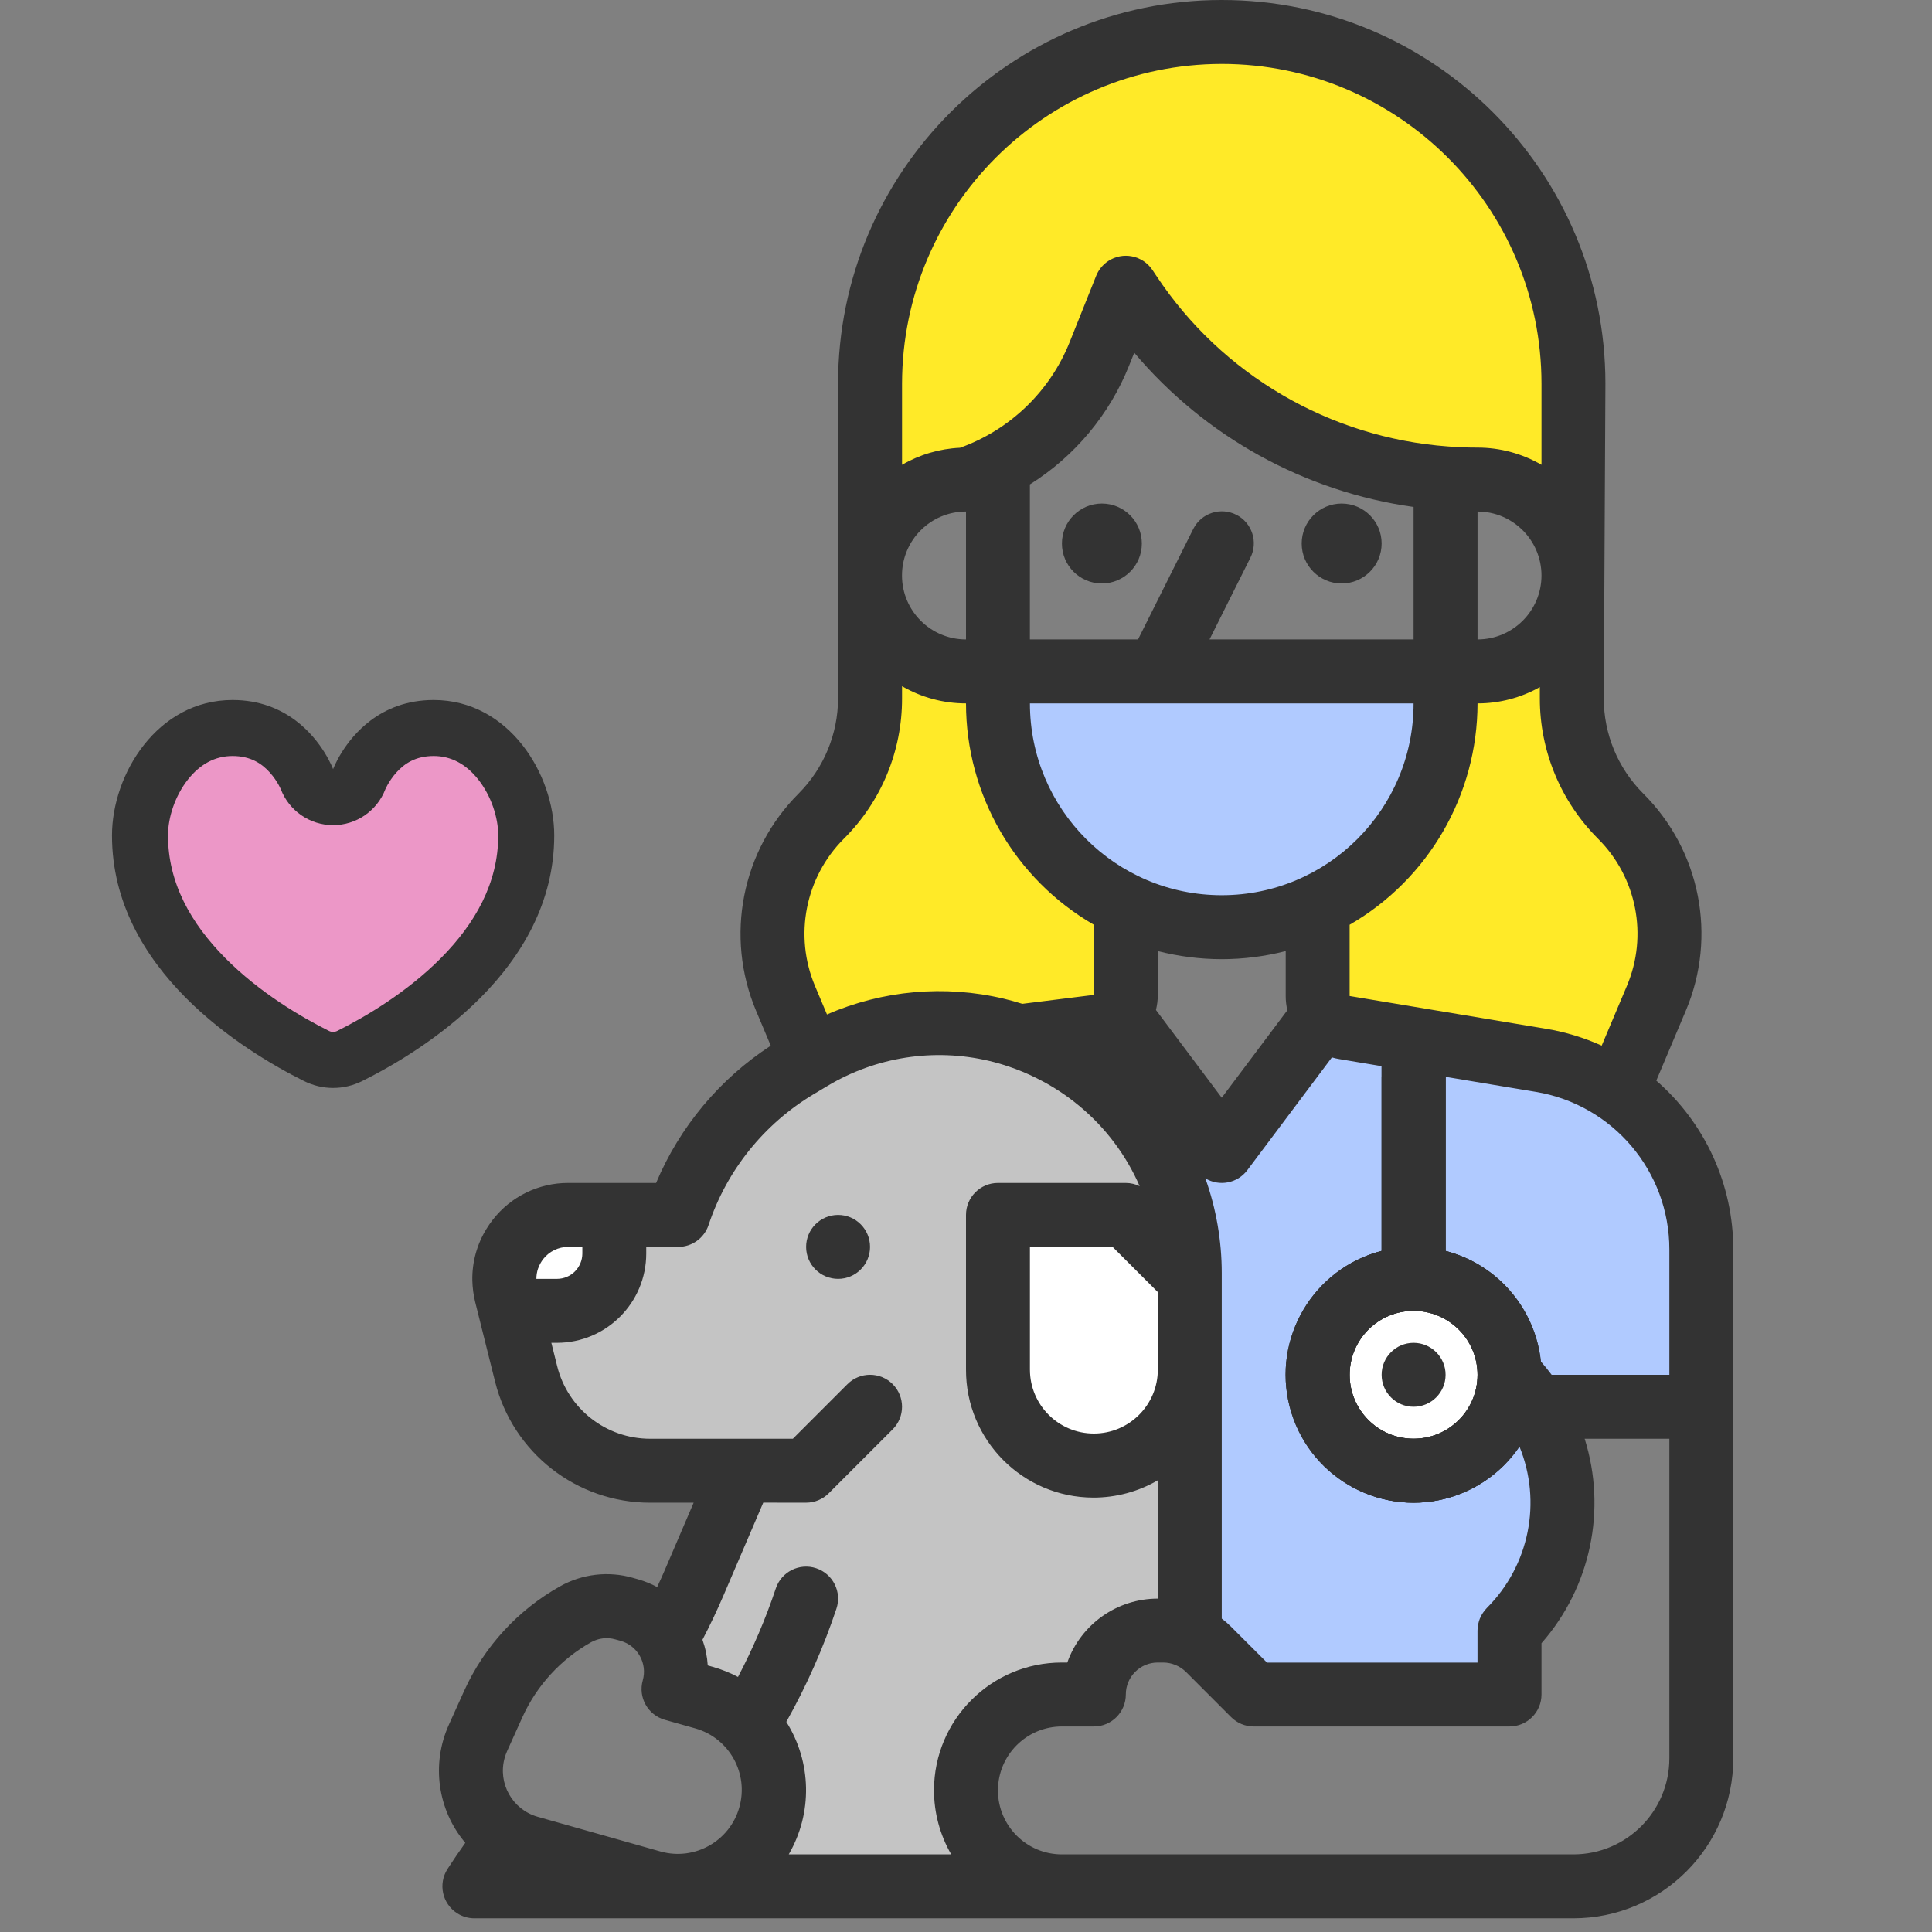
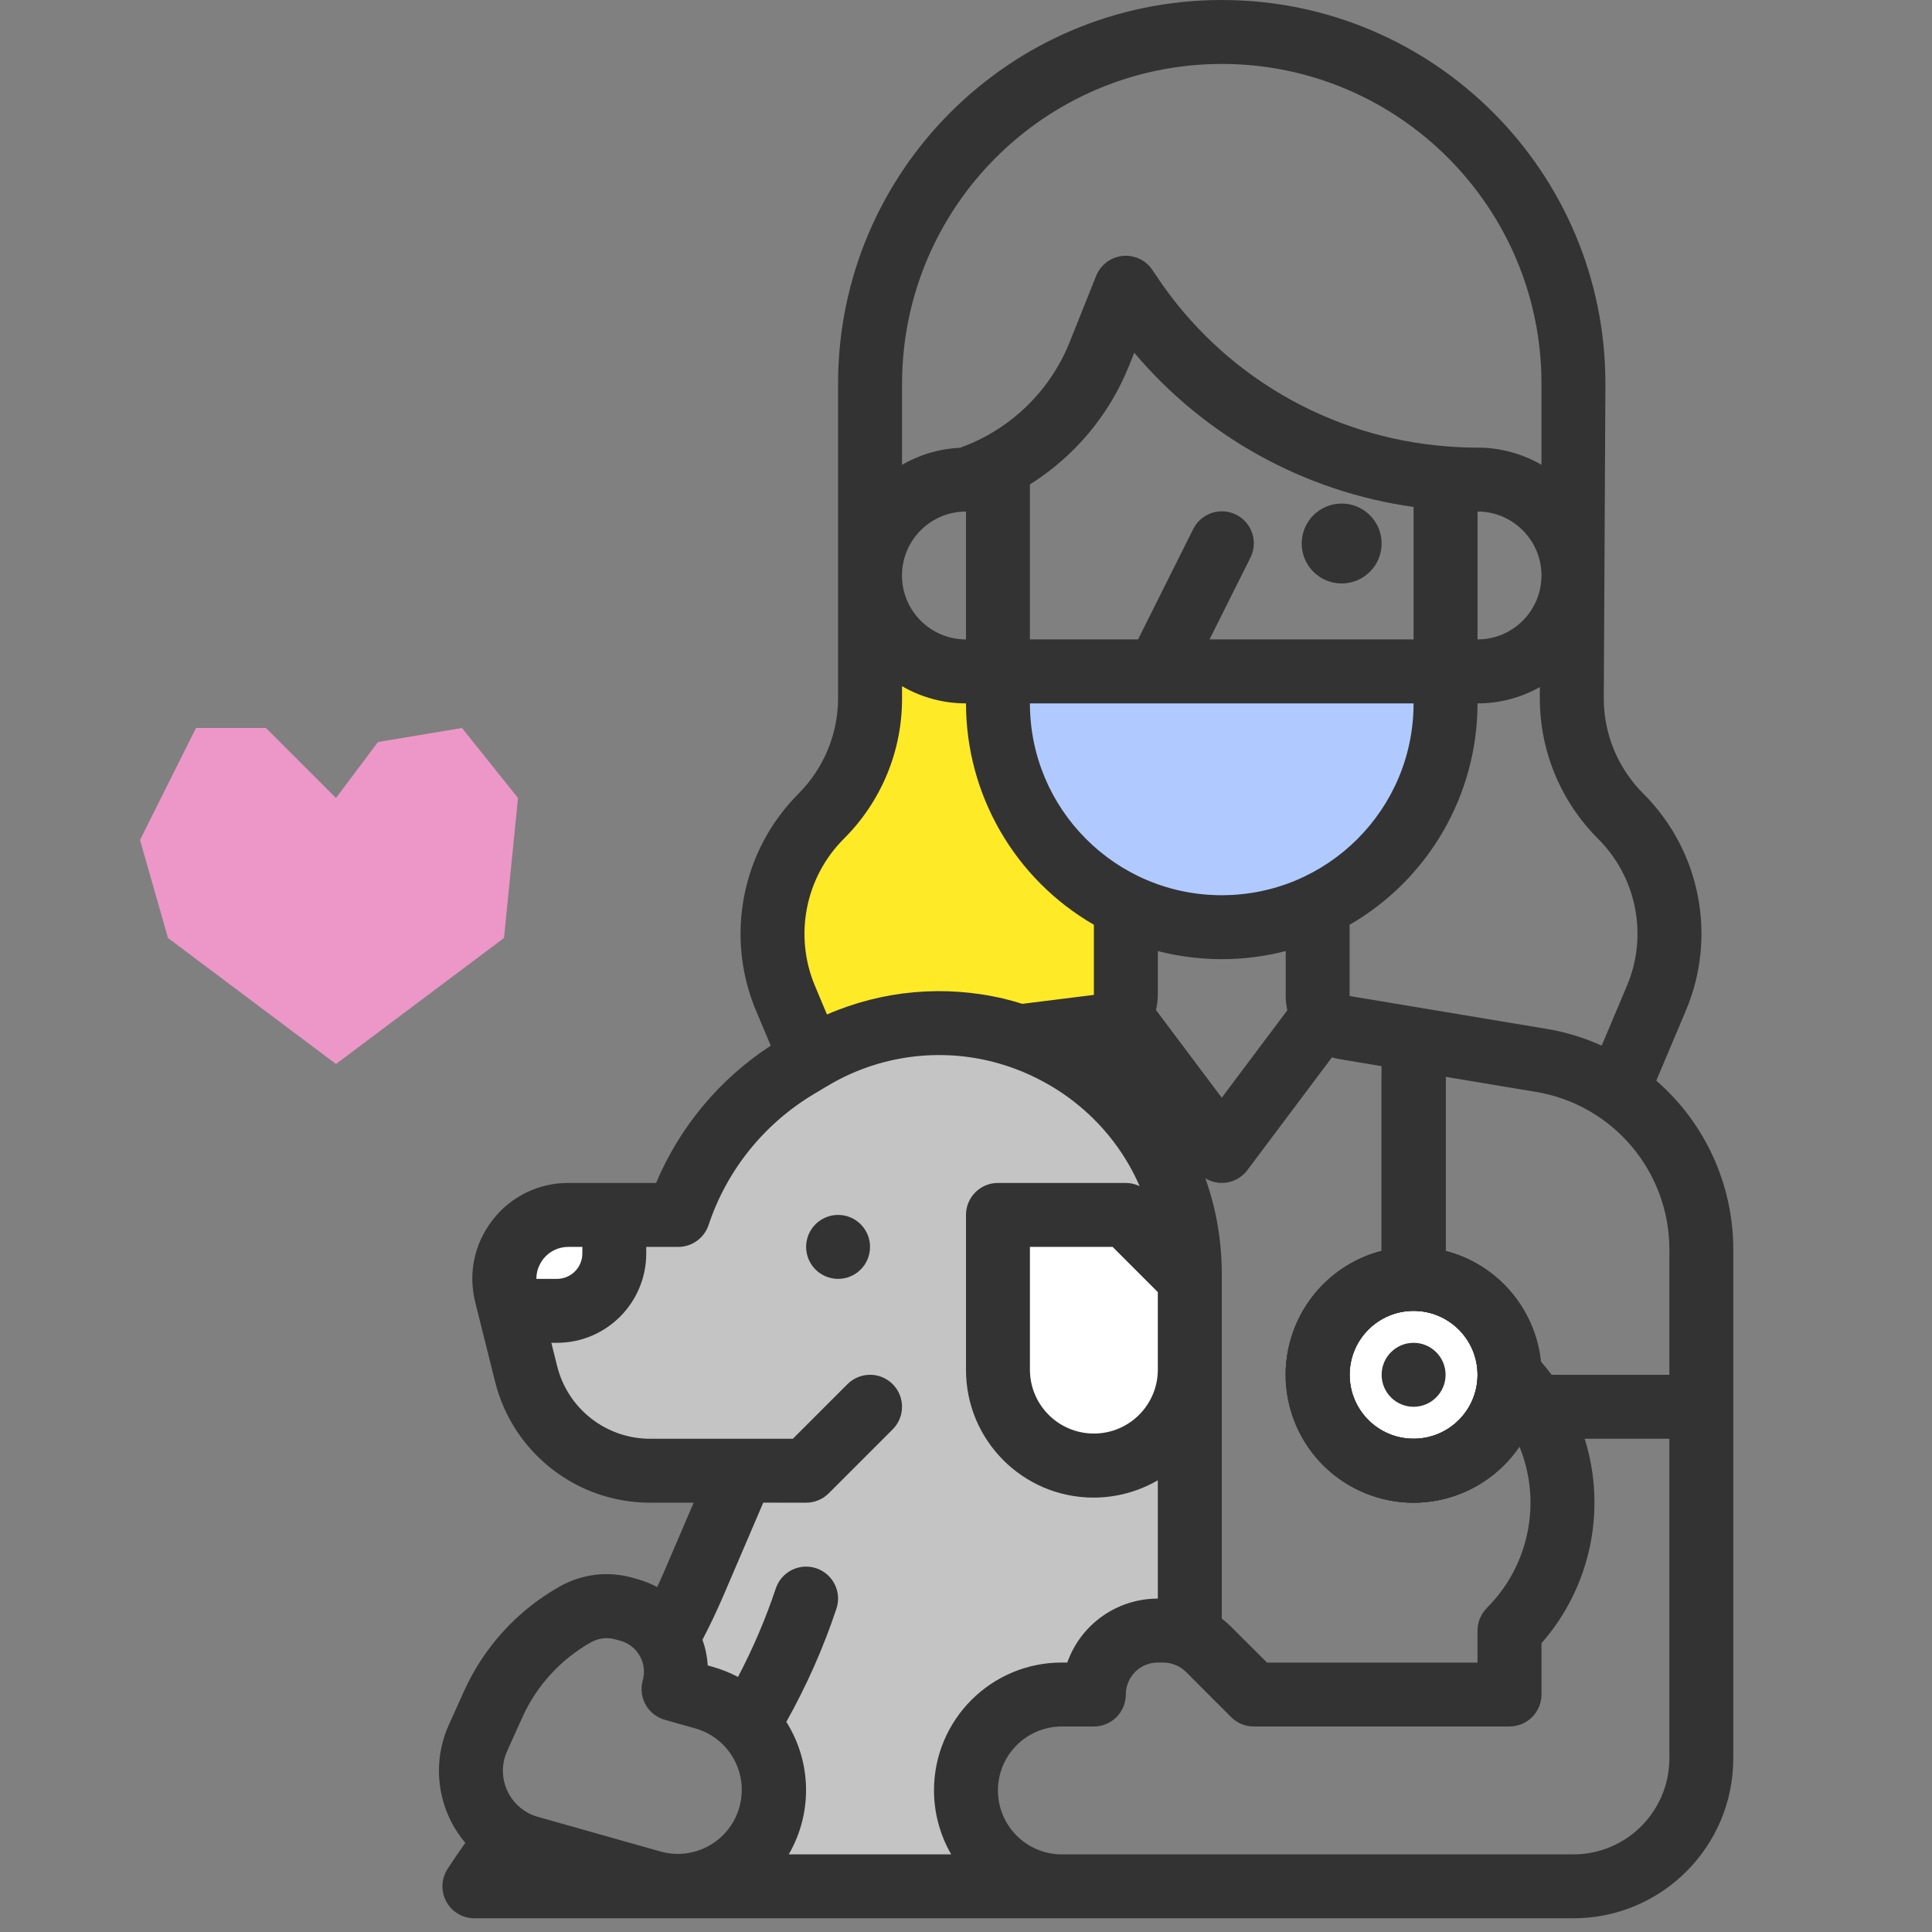
<svg xmlns="http://www.w3.org/2000/svg" width="69" height="69" viewBox="0 0 69 69" fill="none">
  <rect x="0" y="0" width="69" height="69" fill="#808080" stroke="none" />
-   <path d="M40.78 19.411C40.78 20.199 40.14 20.838 39.352 20.838C38.564 20.838 37.926 20.2 37.926 19.411C37.926 18.623 38.564 17.984 39.352 17.984C40.14 17.984 40.78 18.623 40.78 19.411Z" fill="#333333" />
-   <path d="M45.836 37.95L41.893 41.4L42.386 44.85V57.664L44.357 60.621H53.228L54.214 58.157L55.693 53.229L54.707 50.764L60.621 49.779L60.129 41.4L57.171 37.95L47.314 36.471L45.836 37.95Z" fill="#B0CAFF" />
  <ellipse cx="50.271" cy="49.286" rx="2.957" ry="2.957" fill="white" />
  <path d="M49.344 19.411C49.344 20.199 48.704 20.838 47.916 20.838C47.128 20.838 46.489 20.2 46.489 19.411C46.489 18.623 47.128 17.984 47.916 17.984C48.704 17.984 49.344 18.623 49.344 19.411Z" fill="#333333" />
-   <path d="M51.628 49.1C51.628 49.73 51.115 50.242 50.485 50.242C49.855 50.242 49.344 49.73 49.344 49.1C49.344 48.469 49.855 47.958 50.485 47.958C51.115 47.958 51.628 48.469 51.628 49.1Z" fill="#333333" />
-   <path d="M31.543 9.857V16.757L32.036 17.743L34.993 16.757L38.195 14.293L39.922 10.843H40.907L45.836 15.279L51.257 16.757L55.693 17.25V14.293L54.214 7.393L49.779 2.957L44.85 0.986L39.922 1.479L35.486 3.943L31.543 9.857Z" fill="#FFEA28" />
+   <path d="M51.628 49.1C51.628 49.73 51.115 50.242 50.485 50.242C49.855 50.242 49.344 49.73 49.344 49.1C49.344 48.469 49.855 47.958 50.485 47.958C51.115 47.958 51.628 48.469 51.628 49.1" fill="#333333" />
  <path d="M35.486 24.643L32.036 23.164L30.557 27.107L29.079 28.769L28.093 31.543L27.107 34.007L29.079 37.457L32.036 36.471L36.471 36.964H39.922V32.036L38.443 31.543L36.471 28.769V27.107L35.486 24.643Z" fill="#FFEA28" />
-   <path d="M55.693 23.164L51.75 24.643L50.272 29.079L46.822 32.529V35.486L48.793 36.964L57.172 38.443L59.143 34.5V30.557L56.186 26.614L55.693 23.164Z" fill="#FFEA28" />
  <path d="M51.75 24.15H35.978L35.486 26.614L37.95 30.557L43.864 33.514L48.3 31.543L51.257 28.093L51.75 24.15Z" fill="#B0CAFF" />
  <path d="M23.657 43.371H19.221L18.236 45.836L19.221 49.286L21.193 51.75L25.628 52.736L23.657 58.157L24.15 60.129L25.628 60.621L27.6 63.086L26.614 67.029H35.486V65.057L34.993 63.086L37.457 60.621L39.428 59.143L42.386 58.157V55.693V47.314L41.4 40.907L37.457 37.457L34.007 36.471L29.078 37.457L25.628 40.907L23.657 43.371Z" fill="#C4C4C4" />
  <path d="M41.893 43.864H35.978L35.486 46.329L35.978 50.764L38.443 52.243L42.386 51.75L42.879 46.329L41.893 43.864Z" fill="white" />
  <path d="M20.207 43.371L18.236 44.85V46.329L19.714 46.822L21.193 45.343L21.686 43.864L20.207 43.371Z" fill="white" />
  <path d="M59.153 38.594L60.207 36.098C61.332 33.443 60.728 30.371 58.684 28.338C57.783 27.437 57.276 26.215 57.278 24.941L57.336 13.702C57.336 6.135 51.201 0 43.634 0C36.067 0 29.931 6.135 29.931 13.702V24.941C29.929 26.215 29.422 27.435 28.525 28.338C26.487 30.375 25.885 33.443 27.002 36.098L27.527 37.345C25.702 38.534 24.277 40.242 23.432 42.248H20.295C19.241 42.245 18.244 42.731 17.597 43.565C17.517 43.669 17.441 43.777 17.372 43.891C17.032 44.443 16.857 45.081 16.869 45.729C16.875 45.991 16.91 46.252 16.972 46.506L17.119 47.094L17.681 49.343C18.314 51.886 20.6 53.67 23.22 53.668H24.773L23.746 56.066C23.659 56.271 23.565 56.476 23.47 56.68C23.254 56.564 23.025 56.472 22.789 56.404L22.599 56.35C21.726 56.101 20.789 56.211 19.997 56.657C18.491 57.503 17.294 58.807 16.581 60.38L16.031 61.598C15.398 63 15.626 64.64 16.618 65.816C16.398 66.123 16.187 66.436 15.982 66.751C15.641 67.282 15.795 67.989 16.325 68.329C16.509 68.448 16.725 68.511 16.942 68.511H56.195C59.346 68.508 61.9 65.954 61.903 62.802V44.627C61.904 42.312 60.901 40.112 59.153 38.594ZM59.62 44.627V49.1H55.416C55.292 48.936 55.164 48.775 55.028 48.621C54.825 46.727 53.471 45.157 51.628 44.677V38.458L53.724 38.808L54.85 38.995C57.603 39.452 59.622 41.835 59.62 44.627ZM53.029 57.51C53.023 57.516 53.019 57.523 53.014 57.529C52.997 57.552 52.978 57.576 52.962 57.601C52.958 57.606 52.954 57.613 52.95 57.62C52.934 57.645 52.918 57.669 52.905 57.697C52.902 57.701 52.901 57.706 52.898 57.711C52.883 57.739 52.868 57.767 52.856 57.798C52.855 57.8 52.853 57.804 52.852 57.806C52.84 57.838 52.828 57.87 52.819 57.902C52.817 57.906 52.817 57.909 52.816 57.913C52.806 57.944 52.799 57.977 52.792 58.011C52.789 58.02 52.788 58.029 52.786 58.038C52.782 58.066 52.777 58.094 52.774 58.122C52.77 58.159 52.768 58.198 52.768 58.236V59.378H45.249L43.968 58.098C43.864 57.993 43.752 57.896 43.634 57.806V45.467C43.634 44.315 43.436 43.17 43.049 42.084C43.549 42.386 44.197 42.26 44.548 41.791L47.568 37.764C47.652 37.789 47.738 37.809 47.825 37.823L49.344 38.077V44.676C46.9 45.306 45.431 47.796 46.06 50.239C46.69 52.682 49.181 54.152 51.622 53.523C52.701 53.244 53.64 52.583 54.265 51.66C55.075 53.64 54.617 55.913 53.103 57.426C53.077 57.453 53.051 57.481 53.029 57.51ZM34.497 18.269H34.5V22.837C33.238 22.838 32.214 21.815 32.214 20.554C32.213 19.294 33.235 18.27 34.497 18.269ZM55.053 20.553C55.052 21.814 54.03 22.836 52.769 22.837V18.269C54.03 18.271 55.052 19.293 55.053 20.553ZM50.485 22.837H43.197L44.655 19.922C44.941 19.36 44.719 18.673 44.157 18.386C43.595 18.1 42.907 18.323 42.62 18.884C42.618 18.89 42.615 18.895 42.612 18.9L40.644 22.837H36.782V17.301C38.382 16.297 39.624 14.811 40.325 13.057L40.509 12.598C43.042 15.6 46.595 17.562 50.485 18.106V22.837ZM41.344 25.121H50.485C50.485 28.904 47.418 31.972 43.634 31.972C39.851 31.972 36.783 28.905 36.783 25.121H41.344ZM43.634 34.256C44.405 34.256 45.171 34.158 45.918 33.967V35.572C45.918 35.743 45.938 35.914 45.977 36.081L43.634 39.204L41.284 36.071C41.327 35.895 41.35 35.714 41.351 35.532V33.967C42.096 34.158 42.863 34.256 43.634 34.256ZM41.351 48.914C41.351 50.176 40.328 51.198 39.067 51.198C37.805 51.198 36.783 50.175 36.783 48.914V44.532H39.736L41.351 46.147V48.914ZM52.769 49.1C52.769 50.361 51.747 51.384 50.485 51.384C49.223 51.384 48.201 50.361 48.201 49.1C48.201 47.839 49.223 46.817 50.485 46.817C51.746 46.817 52.768 47.839 52.769 49.1ZM58.103 35.212L57.203 37.344C56.572 37.059 55.908 36.857 55.226 36.744L54.099 36.556L48.201 35.572V33.027C51.026 31.396 52.766 28.383 52.769 25.121C53.548 25.122 54.315 24.922 54.994 24.539V24.941C54.993 26.822 55.741 28.624 57.071 29.953C58.456 31.331 58.865 33.413 58.103 35.212ZM43.634 2.283C49.94 2.286 55.052 7.396 55.053 13.702V16.6C54.359 16.198 53.571 15.986 52.769 15.986C52.412 15.986 52.059 15.972 51.713 15.945C47.483 15.634 43.635 13.382 41.294 9.845L41.16 9.644C40.809 9.119 40.101 8.976 39.575 9.326C39.384 9.455 39.234 9.638 39.148 9.853L38.206 12.209C37.503 13.974 36.075 15.35 34.287 15.992C33.558 16.025 32.847 16.234 32.216 16.6V13.702C32.223 7.399 37.33 2.291 43.634 2.283ZM30.139 29.954C31.473 28.627 32.221 26.822 32.216 24.942V24.507C32.909 24.91 33.697 25.122 34.5 25.121C34.501 28.383 36.242 31.395 39.067 33.027V35.532L36.512 35.851C36.296 35.784 36.076 35.721 35.848 35.667C33.738 35.168 31.523 35.366 29.535 36.231L29.107 35.214C28.35 33.413 28.758 31.334 30.139 29.954ZM20.296 44.532H20.798V44.77C20.796 45.27 20.392 45.673 19.893 45.674H19.156C19.156 45.667 19.156 45.659 19.157 45.653C19.157 45.605 19.162 45.558 19.168 45.51C19.17 45.496 19.172 45.481 19.175 45.468C19.185 45.413 19.198 45.359 19.216 45.307C19.218 45.301 19.221 45.296 19.223 45.291C19.24 45.244 19.26 45.196 19.284 45.152C19.291 45.138 19.298 45.125 19.304 45.113C19.332 45.063 19.364 45.015 19.398 44.97C19.613 44.693 19.945 44.531 20.296 44.532ZM28.79 53.667C29.092 53.667 29.383 53.547 29.597 53.333L31.881 51.049C32.327 50.603 32.327 49.88 31.881 49.434C31.436 48.988 30.713 48.988 30.267 49.434L28.317 51.384H23.221C21.648 51.386 20.277 50.314 19.898 48.788L19.691 47.958H19.893C21.653 47.956 23.079 46.53 23.08 44.77V44.532H24.223C24.714 44.532 25.151 44.217 25.306 43.751C25.954 41.8 27.282 40.146 29.046 39.086L29.547 38.787C31.281 37.746 33.353 37.424 35.321 37.888C35.57 37.947 35.81 38.016 36.041 38.096C36.37 38.207 36.689 38.34 36.999 38.494L37.059 38.525C37.577 38.784 38.065 39.101 38.511 39.469C38.524 39.478 38.535 39.488 38.547 39.498C39.48 40.271 40.218 41.251 40.702 42.363C40.548 42.288 40.38 42.249 40.208 42.248H35.641C35.01 42.248 34.5 42.759 34.5 43.39V48.914C34.492 51.431 36.527 53.478 39.044 53.486C39.854 53.487 40.65 53.275 41.351 52.867V57.093C39.898 57.092 38.602 58.007 38.118 59.376H37.925C35.404 59.374 33.36 61.416 33.357 63.937C33.357 64.741 33.569 65.531 33.971 66.227H28.17C29.024 64.757 28.99 62.934 28.083 61.495C28.806 60.207 29.405 58.855 29.872 57.454C30.073 56.856 29.749 56.209 29.151 56.009C28.552 55.809 27.906 56.133 27.707 56.731C27.343 57.819 26.891 58.876 26.357 59.891C26.072 59.741 25.773 59.621 25.464 59.533L25.277 59.48C25.257 59.166 25.194 58.859 25.088 58.563C25.363 58.037 25.616 57.501 25.846 56.964L27.259 53.666L28.79 53.667ZM18.111 62.539L18.661 61.32C19.173 60.193 20.031 59.258 21.111 58.651C21.375 58.503 21.688 58.466 21.978 58.55L22.168 58.603C22.774 58.775 23.126 59.406 22.956 60.012C22.784 60.62 23.137 61.25 23.744 61.422L24.843 61.732C26.055 62.083 26.752 63.349 26.401 64.56C26.055 65.761 24.806 66.46 23.6 66.128L19.205 64.886C18.298 64.63 17.769 63.688 18.024 62.78C18.047 62.698 18.076 62.618 18.111 62.54L18.111 62.539ZM59.62 62.802C59.617 64.693 58.086 66.226 56.195 66.228H37.925C36.663 66.228 35.641 65.205 35.641 63.944C35.641 62.683 36.663 61.66 37.925 61.66H39.067C39.697 61.66 40.208 61.148 40.208 60.518C40.207 59.889 40.715 59.378 41.344 59.376H41.546C41.848 59.378 42.139 59.499 42.355 59.71L43.968 61.325C44.183 61.54 44.473 61.66 44.775 61.66H53.91C54.541 61.66 55.053 61.148 55.053 60.518V58.686C56.808 56.688 57.392 53.92 56.595 51.384H59.62V62.802Z" fill="#333333" />
  <path d="M6 33.5L5 30L7 26H9.5L12 28.5L13.5 26.5L16.5 26L18.5 28.5L18 33.5L12 38L6 33.5Z" fill="#EC97C7" />
-   <path fill-rule="evenodd" clip-rule="evenodd" d="M10.558 25.733C11.527 26.461 11.896 27.47 11.896 27.47C11.896 27.47 12.267 26.461 13.235 25.733C13.782 25.322 14.519 25 15.489 25C18.176 25 19.794 27.651 19.794 29.837C19.794 34.64 15.085 37.537 12.939 38.607C12.278 38.938 11.515 38.938 10.854 38.607C8.708 37.537 3.999 34.64 4 29.837C4 27.651 5.618 25 8.304 25C9.274 25 10.011 25.322 10.558 25.733ZM10.029 28.186C10.028 28.184 10.027 28.18 10.025 28.175C10.014 28.153 9.993 28.107 9.959 28.045C9.889 27.917 9.78 27.747 9.629 27.581C9.347 27.271 8.953 27 8.304 27C7.685 27 7.15 27.287 6.713 27.839C6.251 28.424 6 29.196 6 29.837V29.837C6 31.533 6.82 32.981 8.043 34.214C9.272 35.455 10.771 36.331 11.747 36.818C11.846 36.867 11.947 36.867 12.046 36.818C13.022 36.331 14.521 35.455 15.751 34.214C16.973 32.981 17.794 31.533 17.794 29.837C17.794 29.196 17.543 28.424 17.081 27.84C16.644 27.287 16.109 27 15.489 27C14.841 27 14.447 27.271 14.164 27.581C14.013 27.747 13.904 27.918 13.834 28.045C13.8 28.107 13.778 28.153 13.768 28.176C13.766 28.181 13.764 28.184 13.763 28.187C13.467 28.959 12.725 29.47 11.896 29.47C11.067 29.469 10.325 28.958 10.029 28.186Z" fill="#333333" />
  <path d="M31.073 44.532C31.073 45.162 30.563 45.674 29.932 45.674C29.301 45.674 28.79 45.162 28.79 44.532C28.79 43.901 29.301 43.39 29.932 43.39C30.563 43.39 31.073 43.902 31.073 44.532Z" fill="#333333" />
  <path d="M53.956 51.154C54.287 50.173 54.652 49.203 54.951 48.213C54.609 46.506 53.334 45.121 51.627 44.677V38.458L49.343 38.076V44.676C46.9 45.306 45.43 47.796 46.059 50.239C46.69 52.682 49.18 54.152 51.622 53.522C52.449 53.308 53.191 52.866 53.776 52.256C53.781 51.888 53.835 51.517 53.956 51.154ZM50.485 51.383C49.223 51.383 48.201 50.361 48.201 49.1C48.201 47.839 49.223 46.816 50.485 46.816C51.746 46.818 52.768 47.839 52.769 49.1C52.769 50.361 51.747 51.383 50.485 51.383Z" fill="#333333" />
  <path d="M47.016 51.154C46.685 50.173 46.32 49.203 46.021 48.213C46.363 46.506 47.638 45.121 49.345 44.677V38.458L51.629 38.076V44.676C54.072 45.306 55.542 47.796 54.913 50.239C54.282 52.682 51.792 54.152 49.35 53.522C48.523 53.308 47.781 52.866 47.196 52.256C47.192 51.888 47.138 51.517 47.016 51.154ZM50.487 51.383C51.749 51.383 52.771 50.361 52.771 49.1C52.771 47.839 51.749 46.816 50.487 46.816C49.226 46.818 48.204 47.839 48.203 49.1C48.203 50.361 49.225 51.383 50.487 51.383Z" fill="#333333" />
</svg>